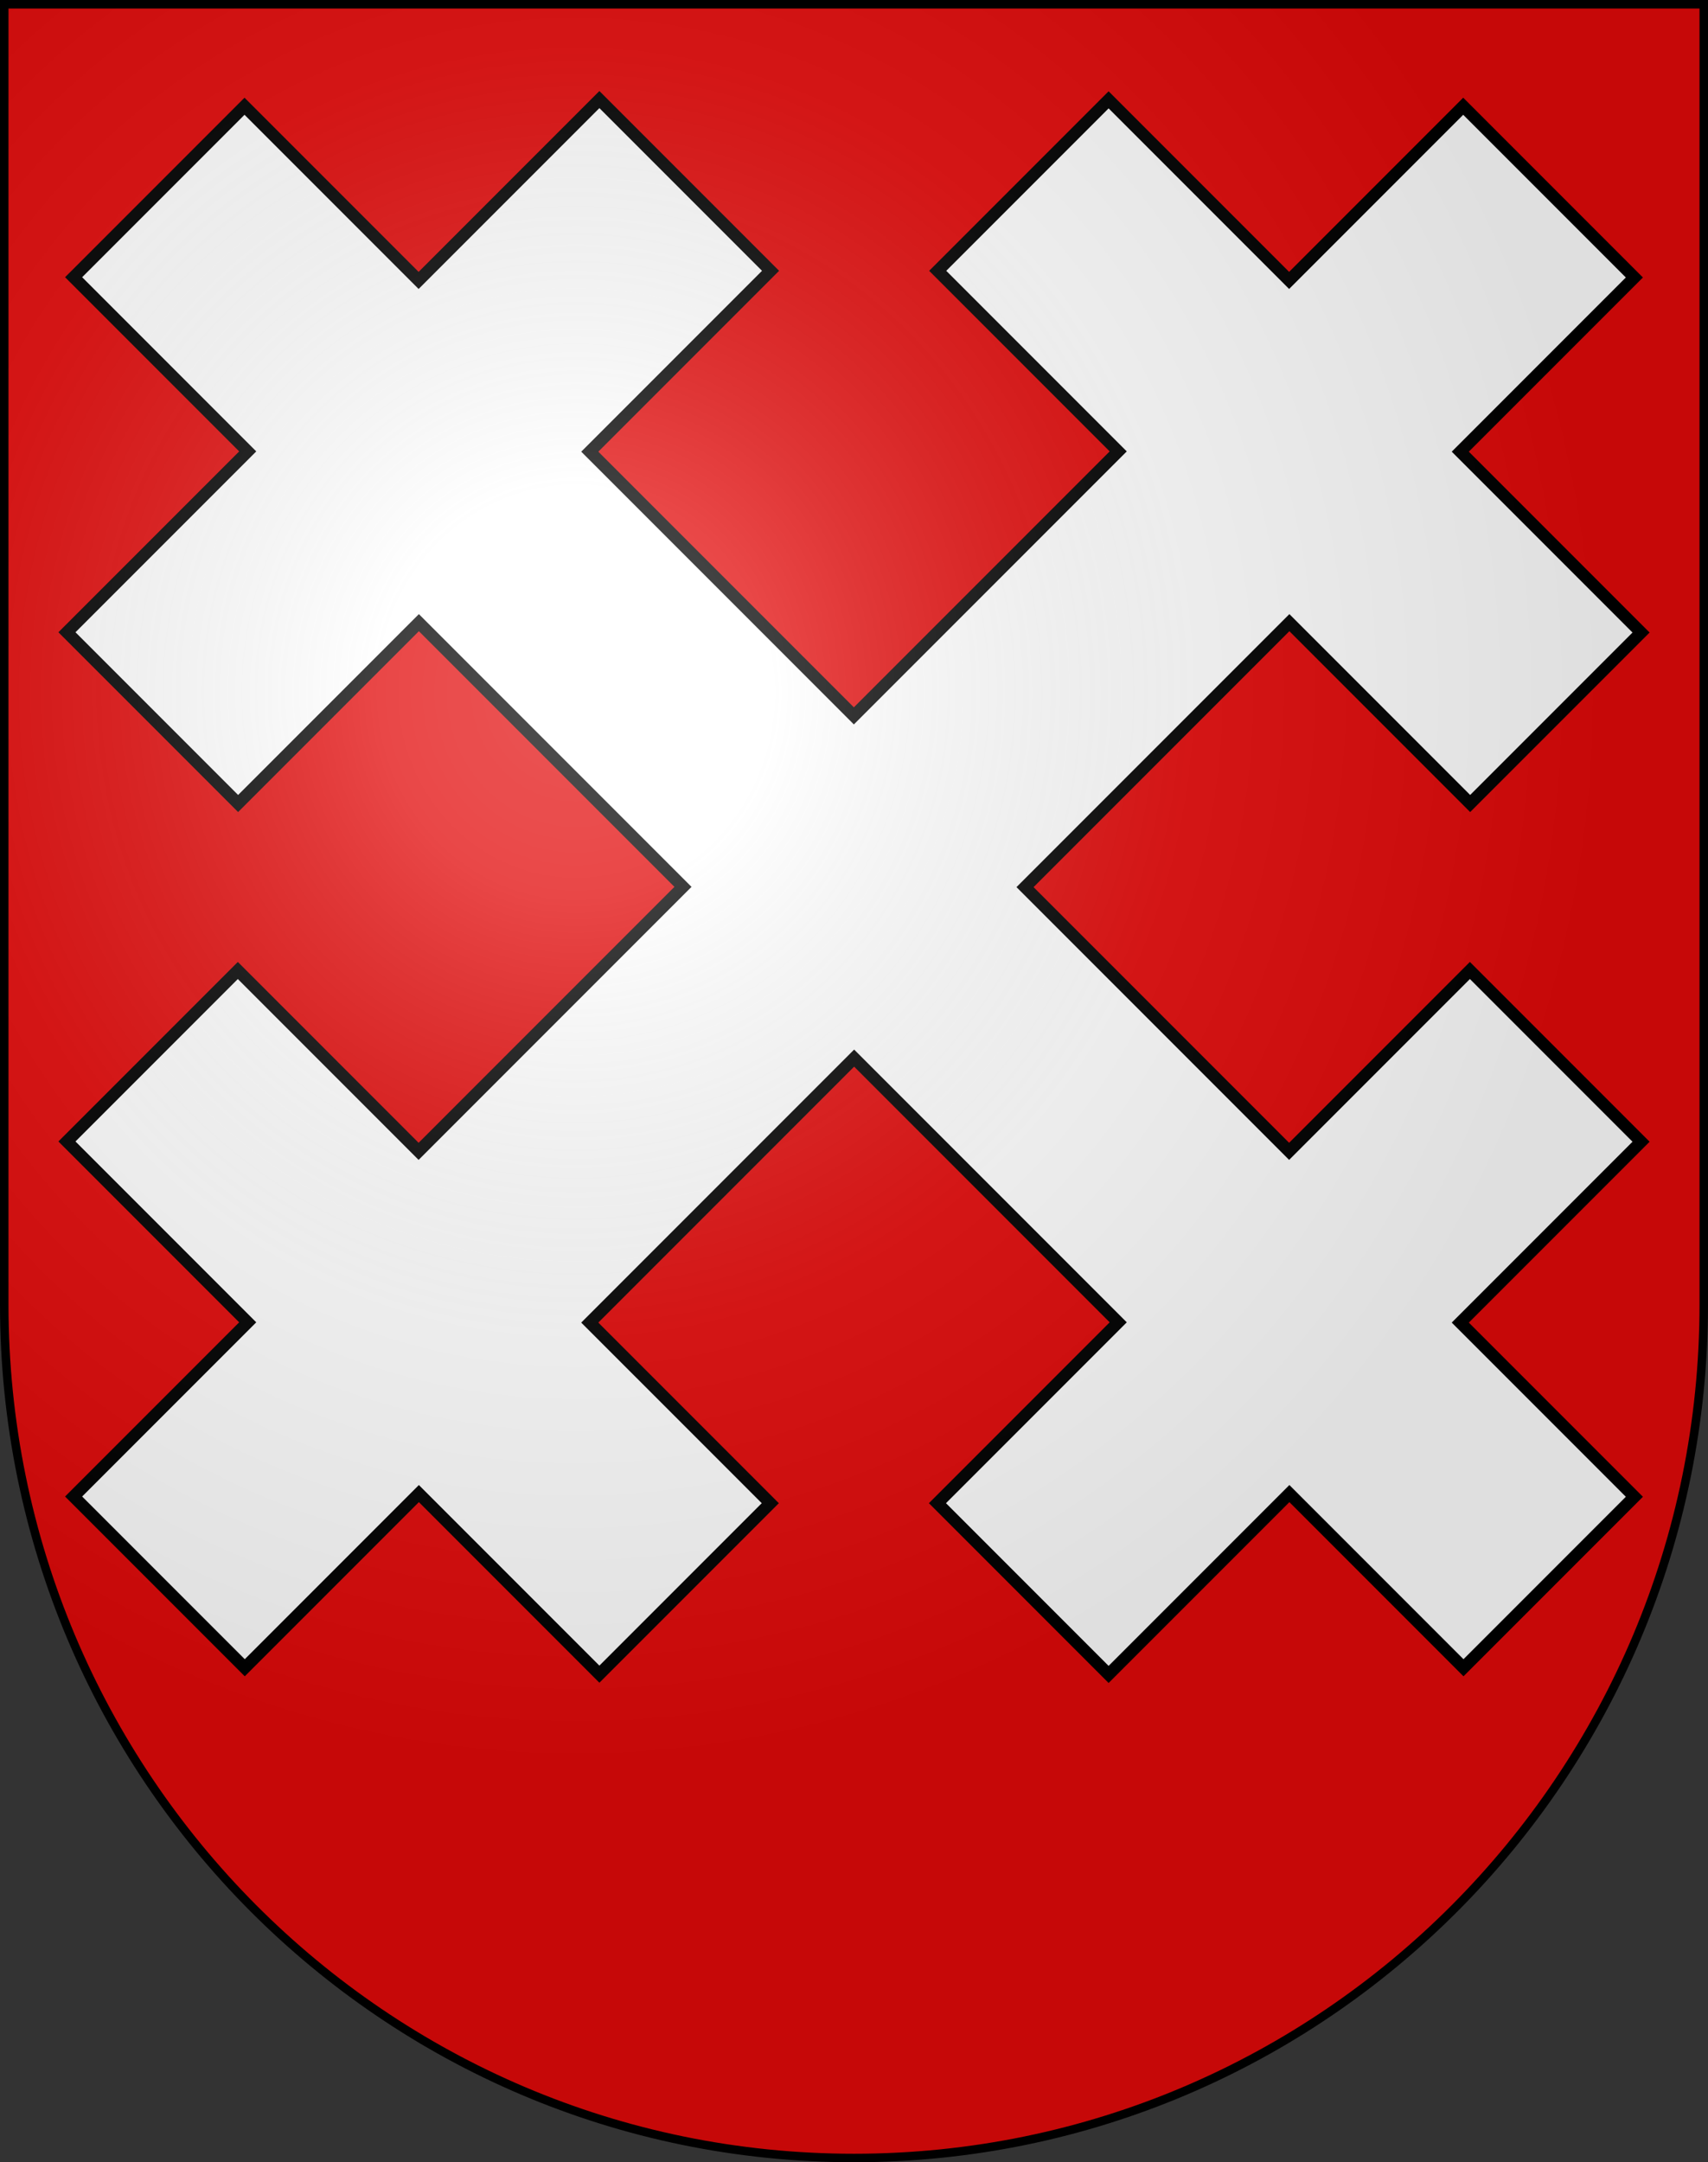
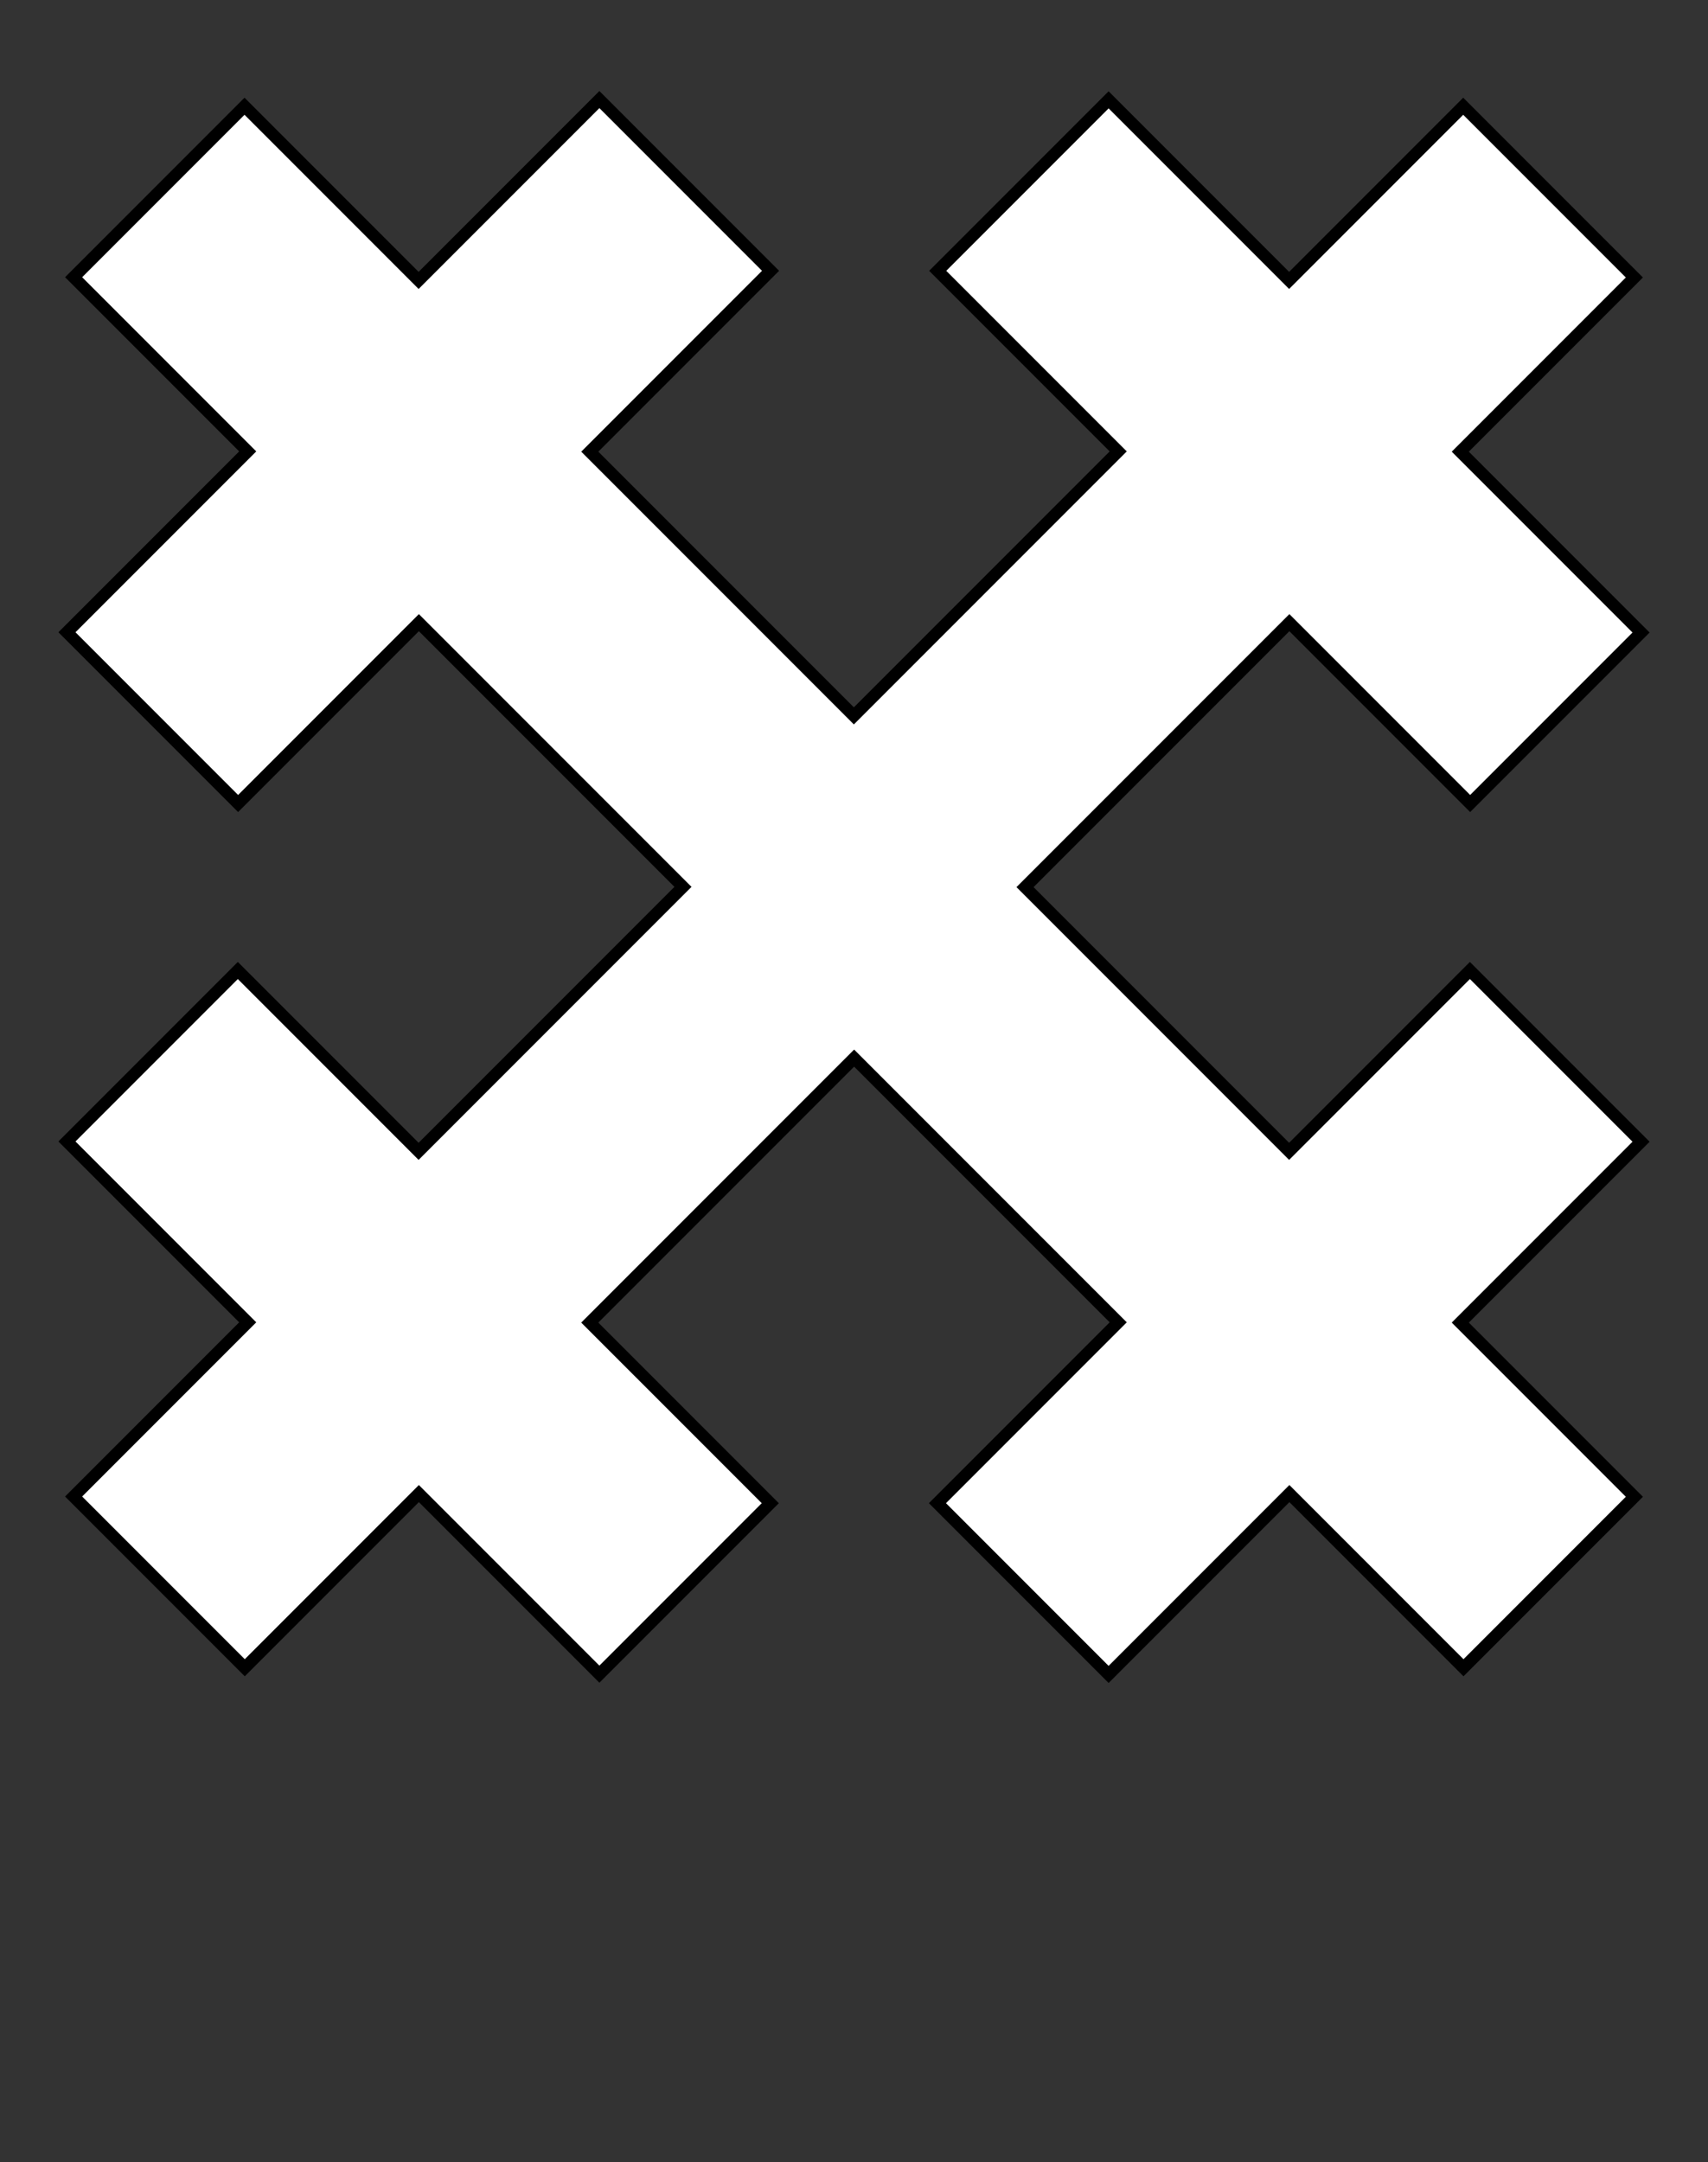
<svg xmlns="http://www.w3.org/2000/svg" xmlns:ns1="http://sodipodi.sourceforge.net/DTD/sodipodi-0.dtd" xmlns:ns2="http://www.inkscape.org/namespaces/inkscape" xmlns:xlink="http://www.w3.org/1999/xlink" height="763" width="603" version="1.0" id="svg20" ns1:version="0.32" ns2:version="0.46" ns1:docname="Freimettigen-coat of arms.svg" ns1:docbase="C:\Users\Camilo\Documents\Escudos de Suiza" ns2:output_extension="org.inkscape.output.svg.inkscape">
  <rect width="100%" height="100%" fill="#333333" stroke="none" />
  <defs id="defs29">
    <ns2:perspective ns1:type="inkscape:persp3d" ns2:vp_x="0 : 381.5 : 1" ns2:vp_y="0 : 1000 : 0" ns2:vp_z="603 : 381.5 : 1" ns2:persp3d-origin="301.5 : 254.33333 : 1" id="perspective22" />
    <linearGradient id="linearGradient2893">
      <stop style="stop-color:#ffffff;stop-opacity:0.314;" offset="0" id="stop2895" />
      <stop id="stop2897" offset="0.19" style="stop-color:#ffffff;stop-opacity:0.251;" />
      <stop style="stop-color:#6b6b6b;stop-opacity:0.125;" offset="0.6" id="stop2901" />
      <stop style="stop-color:#000000;stop-opacity:0.125;" offset="1" id="stop2899" />
    </linearGradient>
    <radialGradient ns2:collect="always" xlink:href="#linearGradient2893" id="radialGradient3236" gradientUnits="userSpaceOnUse" gradientTransform="matrix(1.215,1.531577e-24,1.464684e-23,1.267,-839.192,-490.489)" cx="858.042" cy="579.933" fx="858.042" fy="579.933" r="300" />
  </defs>
  <ns1:namedview ns2:window-height="720" ns2:window-width="1280" ns2:pageshadow="2" ns2:pageopacity="0.0" guidetolerance="10.0" gridtolerance="10.0" objecttolerance="10.0" borderopacity="1.0" bordercolor="#666666" pagecolor="#ffffff" id="base" ns2:zoom="0.46810345" ns2:cx="-149.09608" ns2:cy="345.42883" ns2:window-x="-8" ns2:window-y="-8" ns2:current-layer="layer1" showgrid="true" showguides="true">
    <ns2:grid type="xygrid" id="grid5151" />
  </ns1:namedview>
  <g ns2:groupmode="layer" id="layer1" ns2:label="Fond écu" style="display:inline" ns1:insensitive="true">
-     <path id="path1899" d="M 1.5,1.5 L 1.5,460.368 C 1.5,626.678 135.815,761.5 301.5,761.5 C 467.185,761.5 601.5,626.678 601.5,460.368 L 601.5,1.5 L 1.5,1.5 z" style="fill:#e20909;fill-opacity:1" />
-   </g>
+     </g>
  <g ns2:groupmode="layer" id="layer2" ns2:label="Meubles" style="display:inline" ns1:insensitive="true">
    <path style="fill:#ffffff;fill-opacity:1;fill-rule:evenodd;stroke:#000000;stroke-width:4.266;stroke-miterlimit:4;stroke-dasharray:none;stroke-opacity:1" d="M 25.99,97.824 L 87.455,159.289 L 23.633,223.112 L 84.062,283.54 L 147.884,219.718 L 241.119,312.953 L 147.789,406.282 L 83.967,342.46 L 23.633,402.794 L 87.455,466.616 L 25.99,528.082 L 26.084,528.176 L 86.324,588.416 L 86.418,588.51 L 147.884,527.045 L 211.612,590.773 L 271.946,530.438 L 208.218,466.711 L 301.547,373.381 L 394.782,466.616 L 330.96,530.438 L 391.388,590.867 L 455.211,527.045 L 516.676,588.51 L 577.01,528.176 L 515.545,466.711 L 579.367,402.888 L 518.939,342.46 L 455.116,406.282 L 361.881,313.047 L 455.211,219.718 L 519.033,283.54 L 579.367,223.206 L 515.545,159.384 L 577.01,97.918 L 576.916,97.824 L 516.676,37.584 L 516.582,37.49 L 455.116,98.955 L 391.388,35.227 L 331.054,95.561 L 394.782,159.289 L 301.453,252.619 L 208.218,159.384 L 272.04,95.561 L 211.612,35.133 L 147.789,98.955 L 86.324,37.49 L 25.99,97.824 z" id="rect9541" />
  </g>
  <g ns2:groupmode="layer" id="layer3" ns2:label="Reflet final" style="display:inline" ns1:insensitive="true">
-     <path style="fill:url(#radialGradient3236);fill-opacity:1" d="M 1.5,1.5 L 1.5,460.368 C 1.5,626.679 135.815,761.5 301.5,761.5 C 467.185,761.5 601.5,626.679 601.5,460.368 L 601.5,1.5 L 1.5,1.5 z " id="path2346" />
-   </g>
+     </g>
  <g ns2:groupmode="layer" id="layer4" ns2:label="Contour final" style="display:inline" ns1:insensitive="true">
-     <path style="fill:none;fill-opacity:1;stroke:#000000;stroke-width:3;stroke-miterlimit:4;stroke-dasharray:none;stroke-opacity:1" d="M 1.5,1.5 L 1.5,460.368 C 1.5,626.679 135.815,761.5 301.5,761.5 C 467.185,761.5 601.5,626.679 601.5,460.368 L 601.5,1.5 L 1.5,1.5 z " id="path3239" />
-   </g>
+     </g>
</svg>